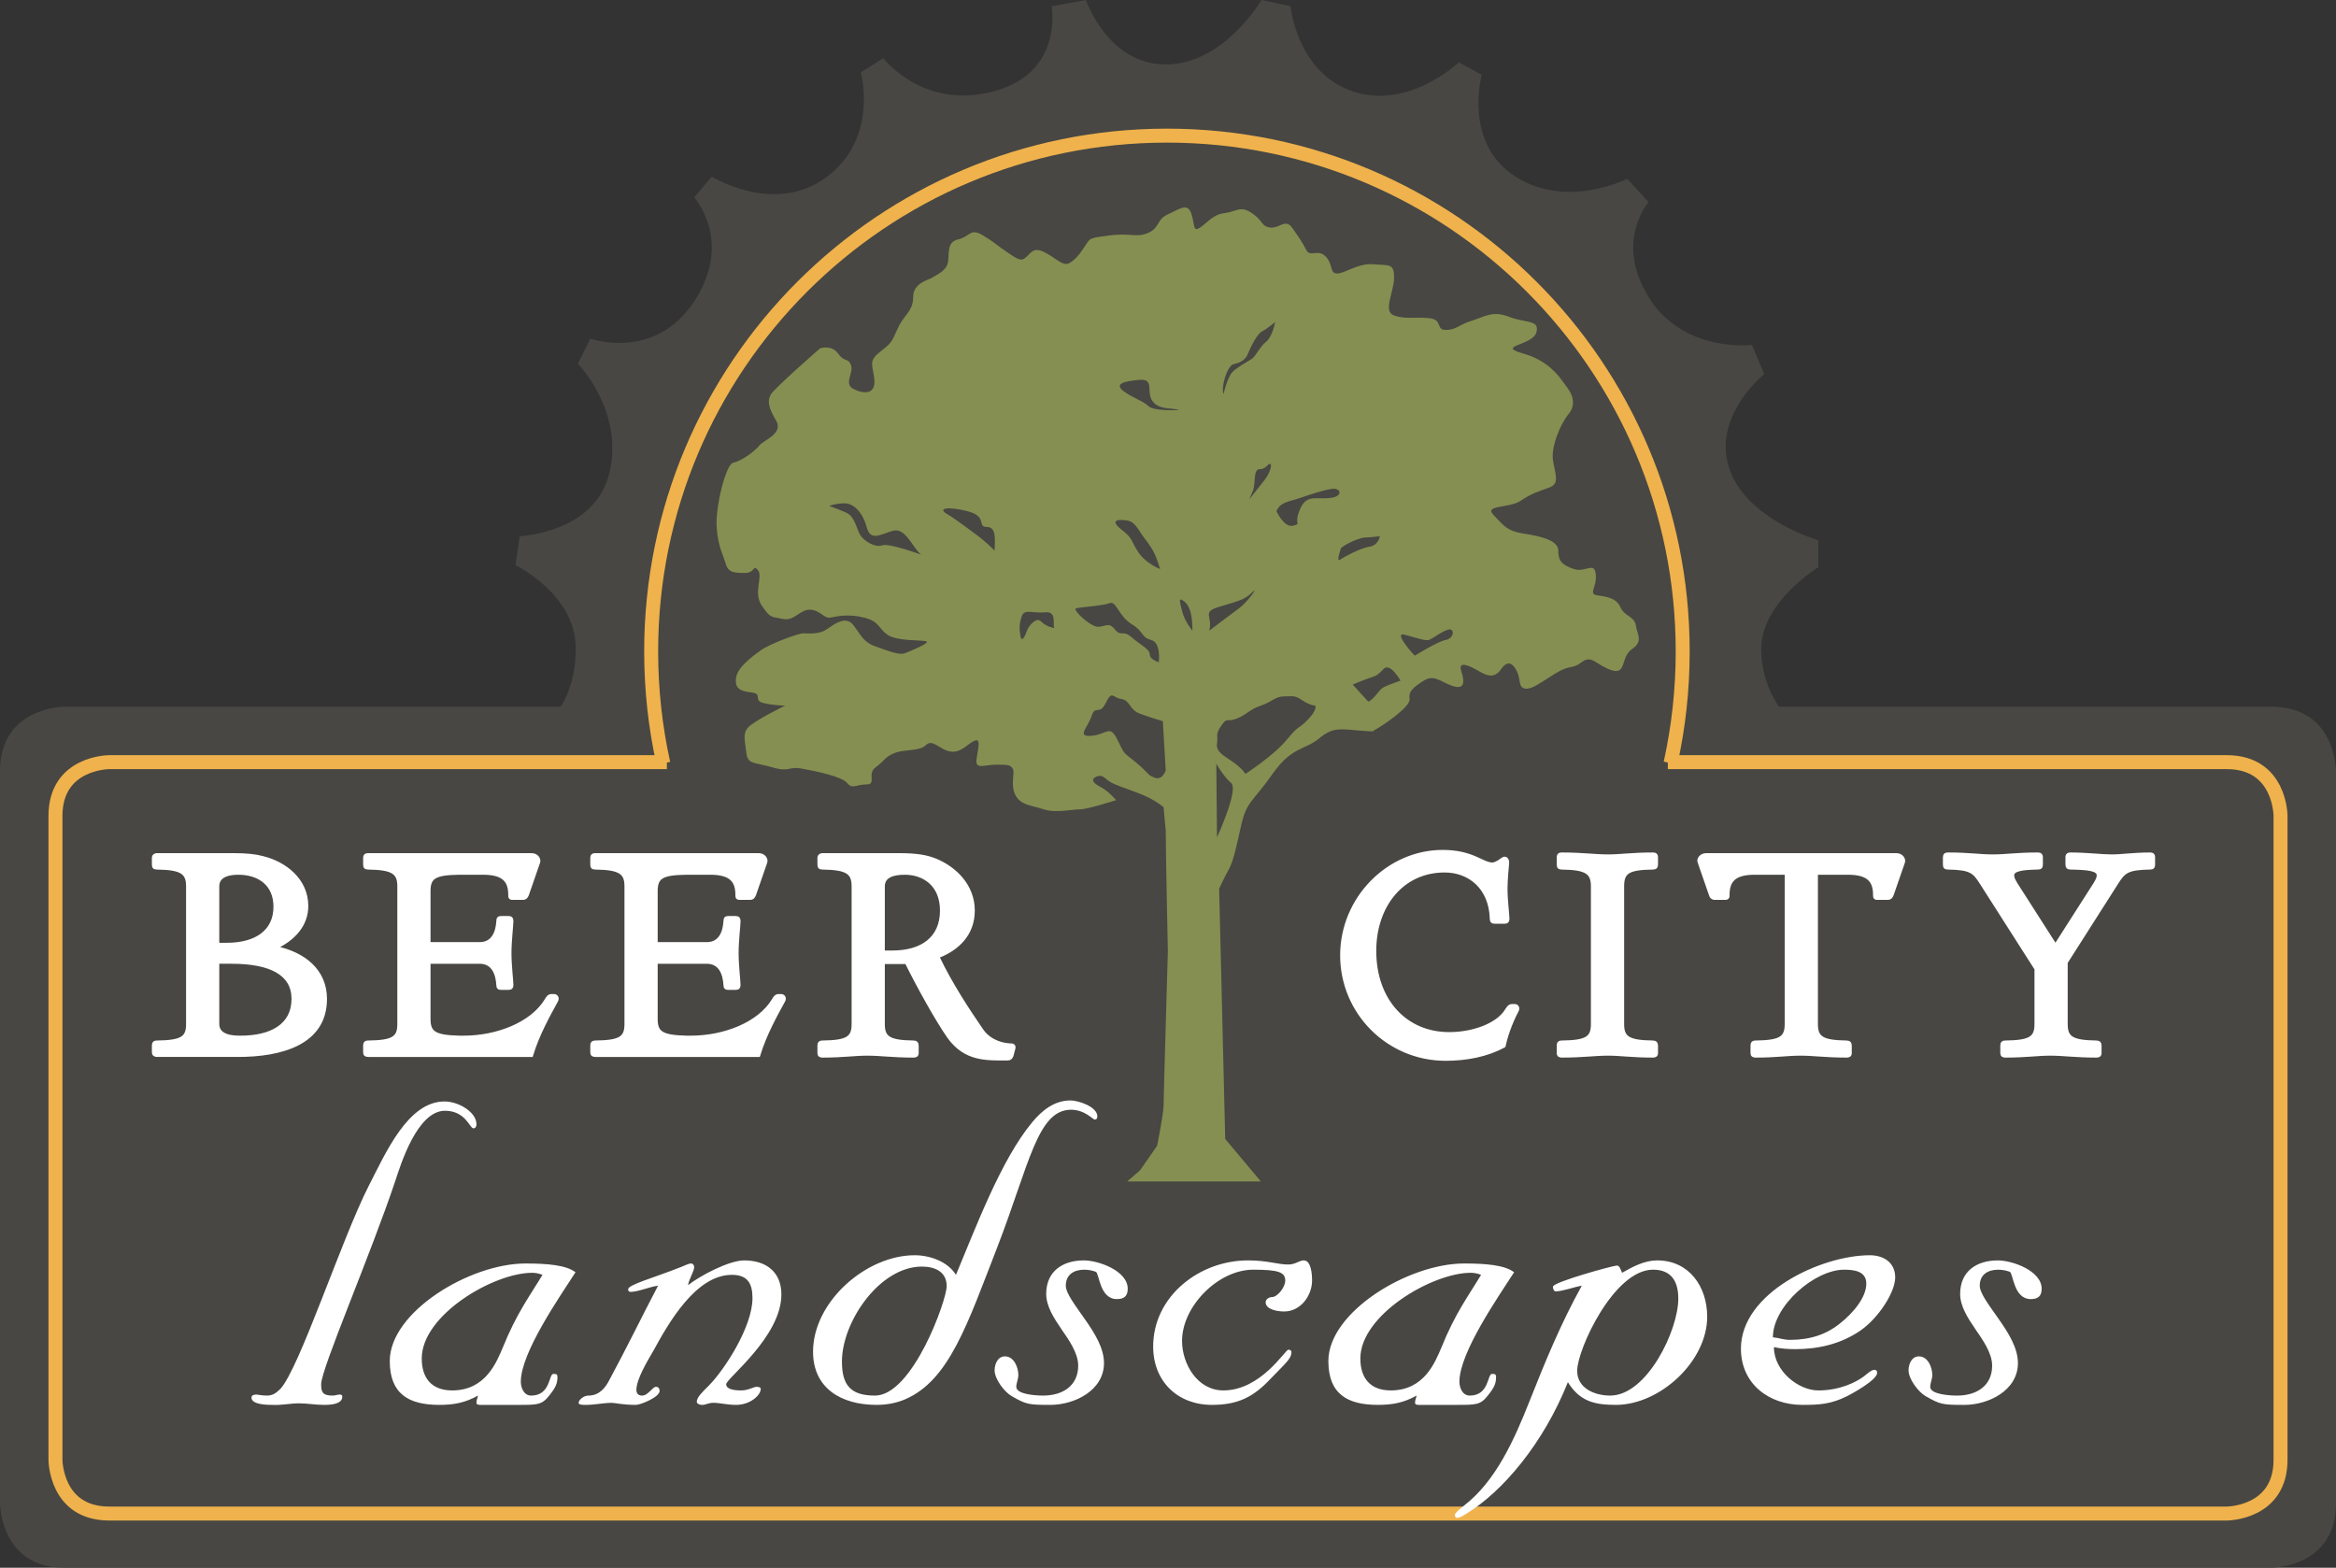
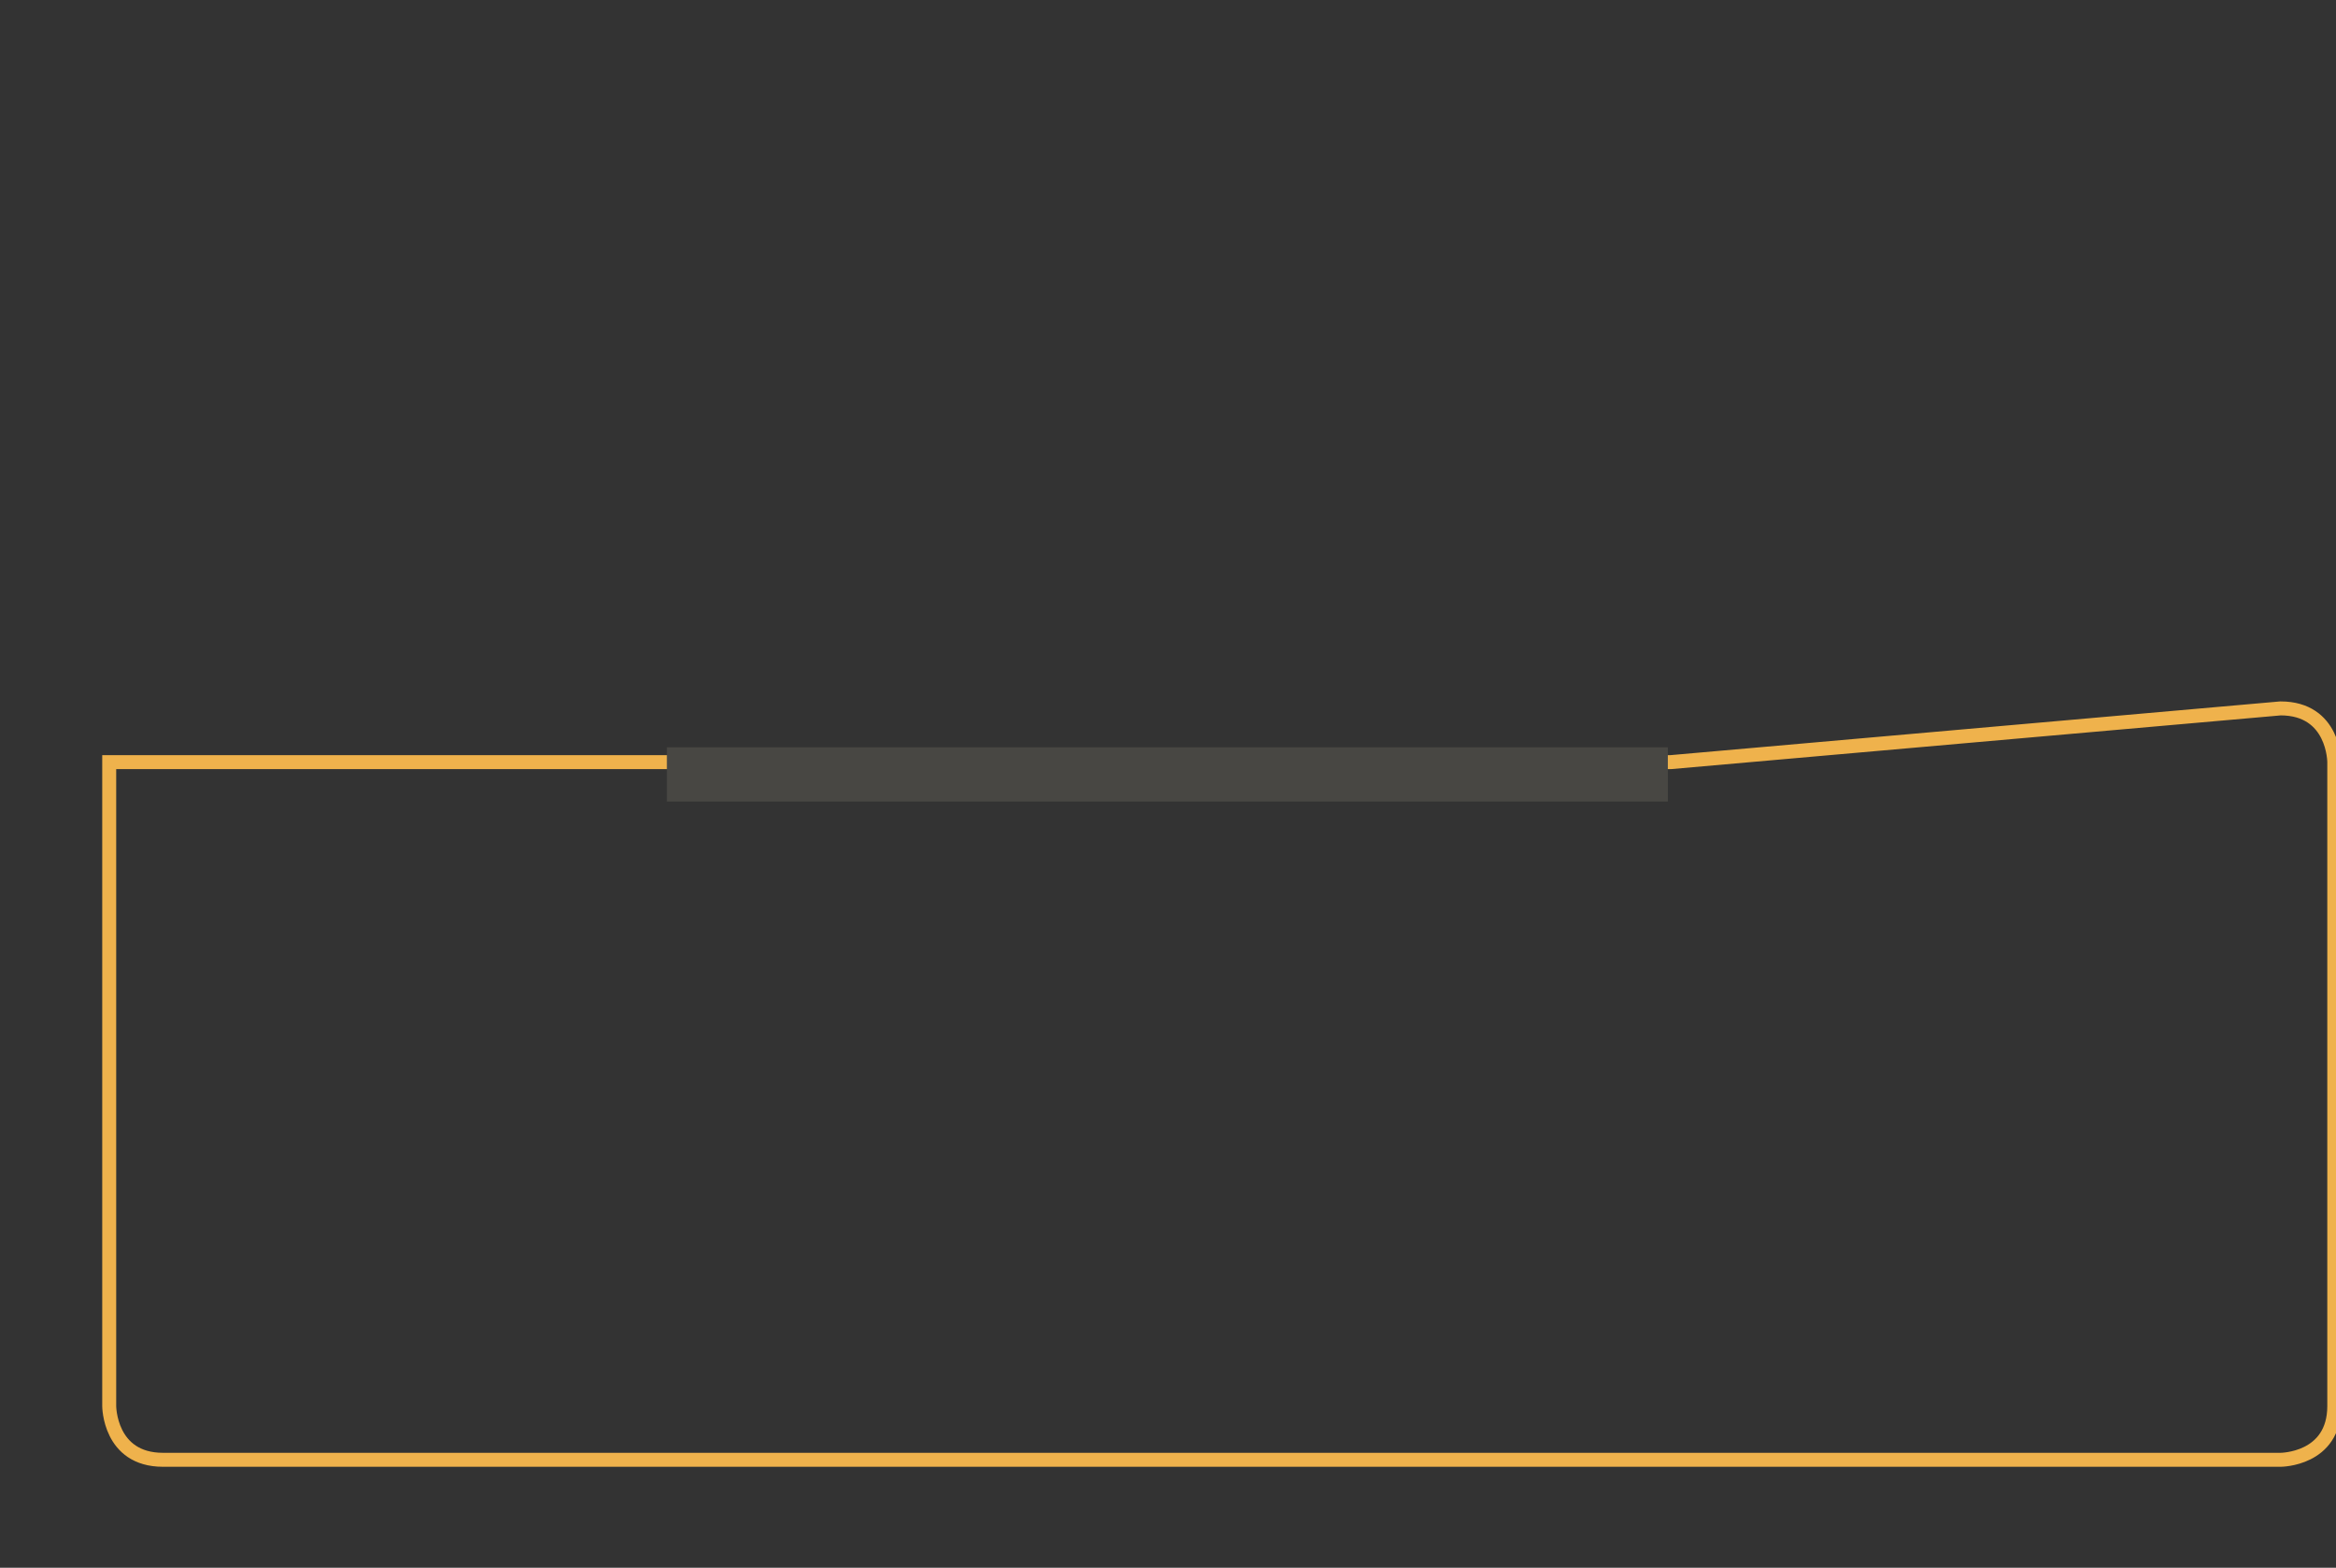
<svg xmlns="http://www.w3.org/2000/svg" xmlns:ns1="http://www.inkscape.org/namespaces/inkscape" xmlns:ns2="http://sodipodi.sourceforge.net/DTD/sodipodi-0.dtd" id="svg2" version="1.1" ns1:version="0.48.4 r9939" height="100%" xml:space="preserve" ns2:docname="Beer City.svg" viewBox="0 0 271.65 182.301" width="100%">
  <rect x="0" y="0" width="271.65" height="182.301" fill="#333333" stroke="none" />
  <defs id="defs6">
    <clipPath clipPathUnits="userSpaceOnUse" id="clipPath16">
      <path d="m 189,323 235.32,0 0,146.84 -235.32,0 0,-146.84 z" id="path18" ns1:connector-curvature="0" />
    </clipPath>
    <clipPath clipPathUnits="userSpaceOnUse" id="clipPath38">
-       <path d="M 0,792 612,792 612,0 0,0 0,792 z" id="path40" ns1:connector-curvature="0" />
-     </clipPath>
+       </clipPath>
  </defs>
  <ns2:namedview pagecolor="#ffffff" bordercolor="#666666" borderopacity="1" objecttolerance="10" gridtolerance="10" guidetolerance="10" ns1:pageopacity="0" ns1:pageshadow="2" ns1:window-width="1855" ns1:window-height="1056" id="namedview4" showgrid="false" fit-margin-top="0" fit-margin-left="0" fit-margin-right="0" fit-margin-bottom="0" ns1:zoom="1.9070707" ns1:cx="291.301" ns1:cy="88.820074" ns1:window-x="65" ns1:window-y="24" ns1:window-maximized="1" ns1:current-layer="g10" />
  <g id="g10" ns1:groupmode="layer" ns1:label="minouche1" transform="matrix(1.25,0,0,-1.25,-247.5,587.3)">
    <g id="g12">
      <g id="g14" clip-path="url(#clipPath16)">
        <g id="g20" transform="translate(248.859,402.571)">
-           <path d="m 0,0 c 0,0 2.706,1.933 2.706,6.959 0,5.025 -5.606,7.731 -5.606,7.731 l 0.387,2.706 c 0,0 7.088,0.258 8.376,5.994 C 7.152,29.124 2.9,33.44 2.9,33.44 l 1.159,2.321 c 0,0 5.993,-2.126 9.665,3.478 3.673,5.607 0,9.665 0,9.665 l 1.633,1.934 c 0,0 5.906,-3.672 10.739,0 4.832,3.673 3.125,9.698 3.125,9.698 l 2.094,1.32 c 0,0 3.673,-4.833 10.245,-3.092 6.572,1.739 5.412,7.924 5.412,7.924 l 3.19,0.581 c 0,0 2.029,-5.993 7.442,-5.993 5.412,0 8.892,5.993 8.892,5.993 l 2.706,-0.581 c 0,0 0.58,-6.185 5.799,-7.924 5.22,-1.741 9.858,2.706 9.858,2.706 l 2.127,-1.16 c 0,0 -1.74,-6.314 3.092,-9.439 4.833,-3.126 10.44,-0.226 10.44,-0.226 l 1.996,-2.191 c 0,0 -3.221,-3.608 0,-8.827 3.222,-5.22 9.601,-4.446 9.601,-4.446 l 1.16,-2.706 c 0,0 -4.833,-3.867 -3.286,-8.7 1.546,-4.832 8.312,-6.764 8.312,-6.764 l 0,-2.513 c 0,0 -5.412,-3.286 -5.316,-7.732 C 113.081,2.319 115.981,0 115.981,0 L 0,0 z" style="fill:#484743;fill-opacity:1;fill-rule:nonzero;stroke:none" id="path22" ns1:connector-curvature="0" />
-         </g>
+           </g>
        <g id="g24" transform="translate(204,404.1)">
-           <path d="m 0,0 c 0,0 -6,0 -6,-6 l 0,-68.1 c 0,0 0,-6 6,-6 l 205.32,0 c 0,0 6,0 6,6 l 0,68.1 c 0,0 0,6 -6,6 L 0,0 z" style="fill:#484743;fill-opacity:1;fill-rule:nonzero;stroke:none" id="path26" ns1:connector-curvature="0" />
-         </g>
+           </g>
        <g id="g28" transform="translate(259.606,398.94)">
-           <path d="m 0,0 -51.446,0 c 0,0 -5,0 -5,-5 l 0,-59.899 c 0,0 0,-5 5,-5 l 197,0 c 0,0 5,0 5,5 l 0,59.899 c 0,0 0,5 -5,5 L 93.807,0 0,0" style="fill:none;stroke:#efb24c;stroke-width:1.3;stroke-linecap:butt;stroke-linejoin:miter;stroke-miterlimit:4;stroke-opacity:1;stroke-dasharray:none" id="path30" ns1:connector-curvature="0" />
+           <path d="m 0,0 -51.446,0 l 0,-59.899 c 0,0 0,-5 5,-5 l 197,0 c 0,0 5,0 5,5 l 0,59.899 c 0,0 0,5 -5,5 L 93.807,0 0,0" style="fill:none;stroke:#efb24c;stroke-width:1.3;stroke-linecap:butt;stroke-linejoin:miter;stroke-miterlimit:4;stroke-opacity:1;stroke-dasharray:none" id="path30" ns1:connector-curvature="0" />
        </g>
      </g>
    </g>
    <path d="m 260.04,395.28 93.12,0 0,5.04 -93.12,0 0,-5.04 z" style="fill:#484743;fill-opacity:1;fill-rule:nonzero;stroke:none" id="path32" ns1:connector-curvature="0" />
    <g id="g34">
      <g id="g36" clip-path="url(#clipPath38)">
        <g id="g42" transform="translate(239.349,367.374)">
          <path d="m 0,0 c -3.408,0 -5.472,-4.8 -7.056,-7.872 -2.496,-4.897 -6.432,-16.944 -8.208,-18.864 -0.432,-0.432 -0.768,-0.624 -1.248,-0.624 -0.48,0 -0.864,0.096 -0.96,0.096 -0.24,0 -0.48,-0.049 -0.48,-0.288 0,-0.673 1.536,-0.673 1.968,-0.673 0.816,-0.047 1.632,0.145 2.448,0.145 0.768,0 1.536,-0.145 2.304,-0.145 0.624,0 1.728,0.049 1.728,0.769 0,0.143 -0.096,0.192 -0.24,0.192 -0.192,0 -0.432,-0.096 -0.672,-0.096 -0.96,0 -1.056,0.383 -1.056,1.056 0,1.44 4.608,12.048 6.912,18.96 0.48,1.44 2.016,6.48 4.608,6.48 1.92,0 2.304,-1.632 2.64,-1.632 0.192,0 0.288,0.143 0.288,0.384 C 2.976,-1.008 1.344,0 0,0 m 6.911,-28.225 c 1.728,0 2.16,0 2.832,0.865 0.624,0.768 0.768,1.152 0.768,1.728 0,0.288 -0.144,0.288 -0.384,0.288 -0.432,0 -0.24,-2.016 -2.064,-2.016 -0.672,0 -0.96,0.72 -0.96,1.296 0,2.688 3.6,7.872 5.088,10.176 -0.864,0.672 -2.64,0.816 -4.656,0.816 -5.184,0 -12.624,-4.512 -12.624,-9.073 0,-3.071 1.776,-4.08 4.608,-4.08 1.344,0 2.4,0.193 3.6,0.865 -0.048,-0.288 -0.144,-0.384 -0.144,-0.672 0,-0.096 0.048,-0.193 0.336,-0.193 l 3.6,0 z m -9.024,4.321 c 0,4.032 6.672,7.967 10.272,7.967 0.384,0 0.72,-0.095 0.96,-0.191 -1.152,-1.92 -2.4,-3.552 -3.696,-6.768 -0.576,-1.344 -1.584,-3.984 -4.704,-3.984 -1.92,0 -2.832,1.151 -2.832,2.976 m 30.768,5.616 c 0,-2.689 -2.64,-6.72 -4.08,-8.16 -0.528,-0.529 -1.104,-1.056 -1.104,-1.489 0,-0.143 0.192,-0.288 0.528,-0.288 0.288,0 0.576,0.193 1.008,0.193 0.624,0 1.296,-0.193 2.112,-0.193 1.344,0 2.304,0.912 2.304,1.489 0,0.144 -0.192,0.192 -0.384,0.192 -0.288,0 -0.768,-0.336 -1.44,-0.336 -0.768,0 -1.392,0.144 -1.392,0.576 0,0.528 5.136,4.416 5.136,8.352 0,2.112 -1.44,3.168 -3.456,3.168 -1.44,0 -4.128,-1.441 -5.232,-2.304 0.096,0.576 0.576,1.296 0.576,1.68 0,0.144 -0.096,0.336 -0.288,0.336 -0.24,0 -0.576,-0.192 -0.96,-0.336 -2.544,-1.008 -4.896,-1.632 -4.896,-2.064 0,-0.144 0.048,-0.24 0.24,-0.24 0.672,0 1.776,0.48 2.544,0.576 -1.536,-2.928 -2.928,-5.808 -4.512,-8.736 -0.384,-0.768 -0.96,-1.488 -1.968,-1.488 -0.48,0 -0.912,-0.432 -0.912,-0.672 0,-0.193 0.384,-0.193 0.672,-0.193 0.768,0 1.776,0.193 2.352,0.193 0.384,0 1.056,-0.193 2.304,-0.193 0.432,0 2.208,0.721 2.208,1.297 0,0.192 -0.096,0.384 -0.336,0.384 -0.336,0 -0.72,-0.816 -1.296,-0.816 -0.288,0 -0.528,0.144 -0.528,0.528 0,1.008 1.056,2.736 1.584,3.647 1.392,2.545 3.936,7.057 7.296,7.057 1.44,0 1.92,-0.768 1.92,-2.16 m 5.635,-4.992 c 0,-3.408 2.64,-4.945 5.904,-4.945 1.008,0 1.92,0.193 2.688,0.529 4.08,1.776 5.76,6.96 8.592,14.256 2.928,7.584 3.696,12.671 6.816,12.671 1.296,0 2.016,-0.911 2.208,-0.911 0.192,0 0.24,0.144 0.24,0.287 0,0.913 -1.776,1.489 -2.496,1.489 -1.488,0 -2.64,-0.912 -3.552,-2.016 -2.928,-3.504 -5.328,-9.984 -7.104,-14.208 -0.768,1.248 -2.448,1.824 -3.84,1.824 -4.512,0 -9.456,-4.32 -9.456,-8.976 m 2.688,-0.912 c 0,3.696 3.504,8.832 7.44,8.832 1.152,0 2.304,-0.432 2.304,-1.825 0,-1.295 -3.168,-10.175 -6.672,-10.175 -2.256,0 -3.072,0.96 -3.072,3.168 m 26.587,6.768 c 0,1.68 -2.736,2.64 -4.08,2.64 -1.968,0 -3.504,-1.008 -3.504,-3.12 0,-1.152 0.72,-2.256 1.44,-3.312 0.624,-0.912 1.536,-2.16 1.536,-3.36 0,-1.872 -1.44,-2.784 -3.264,-2.784 -0.624,0 -2.496,0.096 -2.496,0.816 0,0.336 0.192,0.72 0.192,1.104 0,0.671 -0.384,1.728 -1.248,1.728 -0.672,0 -0.96,-0.72 -0.96,-1.296 0,-0.816 0.912,-2.016 1.584,-2.4 1.344,-0.768 1.536,-0.817 3.6,-0.817 2.256,0 4.992,1.345 4.992,3.889 0,1.392 -0.864,2.784 -1.776,4.08 -0.864,1.248 -1.776,2.4 -1.776,3.12 0,1.008 0.72,1.488 1.728,1.488 0.432,0 0.768,-0.096 1.056,-0.192 0.336,-0.097 0.336,-2.544 1.968,-2.544 0.672,0 1.008,0.288 1.008,0.96 m 2.366,-5.376 c 0,-3.217 2.256,-5.425 5.472,-5.425 2.4,0 3.84,0.721 5.424,2.401 1.488,1.536 1.968,1.92 1.968,2.496 0,0.192 -0.193,0.24 -0.289,0.24 -0.287,0 -2.543,-3.792 -6.047,-3.792 -2.4,0 -3.84,2.448 -3.84,4.608 0,3.216 3.36,6.624 6.624,6.624 2.351,0 2.976,-0.24 2.976,-1.008 0,-0.672 -0.768,-1.536 -1.201,-1.536 -0.287,0 -0.623,-0.192 -0.623,-0.48 0,-0.672 1.056,-0.864 1.728,-0.864 1.536,0 2.592,1.488 2.592,2.88 0,0.624 -0.096,1.872 -0.768,1.872 -0.433,0 -0.769,-0.384 -1.441,-0.384 -1.007,0 -1.92,0.384 -3.744,0.384 -4.559,0 -8.831,-3.361 -8.831,-8.016 m 28.3,-5.425 c 1.728,0 2.16,0 2.832,0.865 0.624,0.768 0.768,1.152 0.768,1.728 0,0.288 -0.144,0.288 -0.384,0.288 -0.433,0 -0.24,-2.016 -2.064,-2.016 -0.672,0 -0.961,0.72 -0.961,1.296 0,2.688 3.601,7.872 5.088,10.176 -0.863,0.672 -2.639,0.816 -4.655,0.816 -5.185,0 -12.624,-4.512 -12.624,-9.073 0,-3.071 1.775,-4.08 4.607,-4.08 1.344,0 2.401,0.193 3.601,0.865 -0.048,-0.288 -0.144,-0.384 -0.144,-0.672 0,-0.096 0.047,-0.193 0.336,-0.193 l 3.6,0 z m -9.024,4.321 c 0,4.032 6.672,7.967 10.272,7.967 0.384,0 0.72,-0.095 0.96,-0.191 -1.152,-1.92 -2.4,-3.552 -3.696,-6.768 -0.576,-1.344 -1.584,-3.984 -4.704,-3.984 -1.92,0 -2.832,1.151 -2.832,2.976 m 29.578,5.568 c 0,-2.977 -2.928,-9.024 -6.336,-9.024 -1.441,0 -3.072,0.672 -3.072,2.304 0,1.968 3.408,9.408 7.055,9.408 1.681,0 2.353,-1.056 2.353,-2.688 m 2.688,-1.681 c 0,2.785 -1.68,5.233 -4.656,5.233 -1.152,0 -2.256,-0.576 -3.264,-1.153 -0.144,0.336 -0.24,0.673 -0.48,0.673 -0.336,0 -5.952,-1.536 -5.952,-1.968 0,-0.192 0.096,-0.432 0.24,-0.432 0.672,0 1.632,0.384 2.448,0.528 -1.92,-3.456 -3.408,-7.056 -4.848,-10.704 -1.44,-3.648 -3.168,-7.488 -6.096,-9.744 C 94.529,-37.872 94,-38.256 94,-38.448 c 0,-0.144 0.049,-0.288 0.241,-0.288 0.144,0 0.384,0.096 0.816,0.383 3.408,2.065 7.199,6.577 9.455,12.241 1.105,-1.776 2.449,-2.113 4.465,-2.113 4.08,0 8.496,4.033 8.496,8.208 m 3.138,-2.975 c 0,-3.264 2.592,-5.233 5.712,-5.233 1.536,0 2.64,0.049 4.176,0.817 0.384,0.192 2.784,1.488 2.784,2.16 0,0.192 -0.096,0.288 -0.24,0.288 -0.289,0 -0.576,-0.288 -1.008,-0.624 -0.72,-0.528 -2.208,-1.296 -4.224,-1.296 -1.824,0 -4.129,1.776 -4.129,4.032 0.576,-0.144 1.345,-0.192 1.969,-0.192 2.064,0 4.224,0.432 6.144,1.776 1.68,1.2 3.168,3.552 3.168,4.896 0,1.44 -1.152,2.064 -2.352,2.064 -4.56,0 -12,-3.505 -12,-8.688 m 11.664,6.048 c 0,-1.248 -1.152,-2.688 -2.496,-3.744 -1.2,-0.96 -2.689,-1.488 -4.609,-1.488 -0.576,0 -1.055,0.192 -1.584,0.239 0,2.929 3.889,6.289 6.625,6.289 0.959,0 2.064,-0.144 2.064,-1.296 m 16.315,-0.48 c 0,1.68 -2.736,2.64 -4.08,2.64 -1.968,0 -3.504,-1.008 -3.504,-3.12 0,-1.152 0.719,-2.256 1.44,-3.312 0.624,-0.912 1.536,-2.16 1.536,-3.36 0,-1.872 -1.44,-2.784 -3.265,-2.784 -0.623,0 -2.496,0.096 -2.496,0.816 0,0.336 0.193,0.72 0.193,1.104 0,0.671 -0.384,1.728 -1.248,1.728 -0.672,0 -0.96,-0.72 -0.96,-1.296 0,-0.816 0.912,-2.016 1.584,-2.4 1.343,-0.768 1.536,-0.817 3.599,-0.817 2.257,0 4.992,1.345 4.992,3.889 0,1.392 -0.863,2.784 -1.775,4.08 -0.864,1.248 -1.776,2.4 -1.776,3.12 0,1.008 0.719,1.488 1.727,1.488 0.433,0 0.769,-0.096 1.057,-0.192 0.336,-0.097 0.336,-2.544 1.968,-2.544 0.672,0 1.008,0.288 1.008,0.96" style="fill:#ffffff;fill-opacity:1;fill-rule:nonzero;stroke:none" id="path44" ns1:connector-curvature="0" />
        </g>
        <g id="g46" transform="translate(223.59,385.496)">
          <path d="m 0,0 c 0,-2.31 -1.77,-3.51 -4.5,-3.51 l -0.84,0 0,5.401 c 0,1.019 1.05,1.229 1.92,1.229 C -1.44,3.12 0,2.04 0,0 m 1.68,-8.58 c 0,-2.489 -2.07,-3.569 -4.89,-3.569 -0.54,0 -2.13,0 -2.13,1.229 l 0,5.76 1.29,0 c 3.69,0 5.73,-1.11 5.73,-3.42 m 1.26,8.641 c 0,2.429 -2.01,3.99 -4.11,4.5 C -1.83,4.74 -2.64,4.83 -3.9,4.83 l -7.08,0 c -0.18,0 -0.33,-0.09 -0.33,-0.3 l 0,-0.599 c 0,-0.241 0.06,-0.33 0.33,-0.33 2.31,-0.031 2.85,-0.451 2.85,-1.71 l 0,-12.811 c 0,-1.29 -0.54,-1.649 -2.85,-1.68 -0.27,0 -0.33,-0.12 -0.33,-0.33 l 0,-0.599 c 0,-0.241 0.15,-0.301 0.33,-0.301 l 7.53,0 c 4.02,0 8.13,1.11 8.13,5.25 0,2.641 -2.01,4.23 -4.65,4.77 1.62,0.75 2.91,2.04 2.91,3.871 m 5.733,-13.891 15.18,0 c 0.6,1.98 1.62,3.78 2.34,5.101 0.12,0.24 -0.03,0.45 -0.24,0.45 l -0.24,0 c -0.24,0 -0.36,-0.181 -0.48,-0.391 -1.35,-2.25 -4.62,-3.479 -7.68,-3.479 l -0.42,0 c -2.31,0.059 -2.82,0.42 -2.82,1.71 l 0,5.279 4.71,0 c 1.26,0 1.65,-1.079 1.71,-2.13 0,-0.239 0.09,-0.3 0.3,-0.3 l 0.69,0 c 0.21,0 0.3,0.09 0.3,0.3 0,0.36 -0.18,1.86 -0.18,2.971 0,1.109 0.18,2.609 0.18,2.969 0,0.241 -0.09,0.33 -0.3,0.33 l -0.69,0 c -0.21,0 -0.3,-0.06 -0.3,-0.33 -0.06,-1.02 -0.45,-2.099 -1.71,-2.099 l -4.71,0 0,4.889 c 0,1.29 0.51,1.65 2.82,1.68 l 2.22,0 c 1.95,0 2.49,-0.75 2.49,-2.04 0,-0.12 -0.03,-0.3 0.24,-0.3 l 0.99,0 c 0.21,0 0.3,0.12 0.39,0.33 l 1.05,3.031 c 0.09,0.269 -0.15,0.689 -0.66,0.689 l -15.18,0 c -0.21,0 -0.33,-0.059 -0.33,-0.3 l 0,-0.599 c 0,-0.241 0.06,-0.33 0.33,-0.33 2.31,-0.031 2.85,-0.451 2.85,-1.71 l 0,-12.811 c 0,-1.29 -0.54,-1.649 -2.85,-1.68 -0.27,0 -0.33,-0.12 -0.33,-0.33 l 0,-0.63 c 0,-0.21 0.12,-0.27 0.33,-0.27 m 21.131,0 15.18,0 c 0.6,1.98 1.62,3.78 2.34,5.101 0.12,0.24 -0.03,0.45 -0.24,0.45 l -0.24,0 c -0.24,0 -0.36,-0.181 -0.48,-0.391 -1.35,-2.25 -4.62,-3.479 -7.68,-3.479 l -0.42,0 c -2.31,0.059 -2.82,0.42 -2.82,1.71 l 0,5.279 4.71,0 c 1.26,0 1.65,-1.079 1.71,-2.13 0,-0.239 0.09,-0.3 0.3,-0.3 l 0.69,0 c 0.21,0 0.3,0.09 0.3,0.3 0,0.36 -0.18,1.86 -0.18,2.971 0,1.109 0.18,2.609 0.18,2.969 0,0.241 -0.09,0.33 -0.3,0.33 l -0.69,0 c -0.21,0 -0.3,-0.06 -0.3,-0.33 -0.06,-1.02 -0.45,-2.099 -1.71,-2.099 l -4.71,0 0,4.889 c 0,1.29 0.51,1.65 2.82,1.68 l 2.22,0 c 1.95,0 2.49,-0.75 2.49,-2.04 0,-0.12 -0.03,-0.3 0.24,-0.3 l 0.99,0 c 0.21,0 0.3,0.12 0.39,0.33 l 1.05,3.031 c 0.09,0.269 -0.15,0.689 -0.66,0.689 l -15.18,0 c -0.21,0 -0.33,-0.059 -0.33,-0.3 l 0,-0.599 c 0,-0.241 0.06,-0.33 0.33,-0.33 2.31,-0.031 2.85,-0.451 2.85,-1.71 l 0,-12.811 c 0,-1.29 -0.54,-1.649 -2.85,-1.68 -0.27,0 -0.33,-0.12 -0.33,-0.33 l 0,-0.63 c 0,-0.21 0.12,-0.27 0.33,-0.27 M 58.586,3.12 c 1.74,0 3.42,-1.05 3.42,-3.479 0,-2.611 -1.86,-3.87 -4.59,-3.87 l -0.84,0 0,6.12 c 0,1.019 1.05,1.229 2.01,1.229 m -0.57,1.71 -7.08,0 c -0.18,0 -0.33,-0.09 -0.33,-0.3 l 0,-0.599 c 0,-0.241 0.06,-0.33 0.33,-0.33 2.31,-0.031 2.85,-0.451 2.85,-1.71 l 0,-12.811 c 0,-1.29 -0.54,-1.649 -2.85,-1.68 -0.27,0 -0.33,-0.12 -0.33,-0.33 l 0,-0.69 c 0,-0.21 0.12,-0.27 0.33,-0.27 1.95,0 2.94,0.18 4.17,0.18 1.23,0 2.34,-0.18 4.29,-0.18 0.21,0 0.33,0.06 0.33,0.27 l 0,0.69 c 0,0.21 -0.09,0.33 -0.33,0.33 -2.31,0.031 -2.82,0.42 -2.82,1.68 l 0,5.731 2.16,0 c 1.05,-2.13 2.82,-5.34 3.96,-6.96 1.53,-2.101 3.45,-2.011 5.43,-2.011 0.24,0 0.33,0.091 0.42,0.301 l 0.18,0.689 c 0.06,0.271 -0.15,0.3 -0.24,0.3 -0.63,0 -1.92,0.24 -2.7,1.32 -1.32,1.92 -2.91,4.321 -4.14,6.901 1.8,0.689 3.3,2.04 3.3,4.29 0,2.309 -1.68,3.929 -3.48,4.679 -0.81,0.33 -1.71,0.51 -3.45,0.51 m 55.229,-0.87 c -0.931,0 -1.83,1.17 -4.62,1.17 -5.07,0 -9.39,-4.35 -9.39,-9.659 0,-5.341 4.32,-9.66 9.66,-9.66 1.919,0 3.84,0.359 5.43,1.229 0.15,0.721 0.57,2.07 1.23,3.3 0.121,0.211 0,0.45 -0.209,0.45 l -0.271,0 c -0.24,0 -0.36,-0.18 -0.511,-0.42 -0.808,-1.349 -3.089,-2.189 -5.339,-2.189 -4.049,0 -6.93,3.09 -6.93,7.71 0,4.139 2.519,7.439 6.51,7.439 2.28,0 4.259,-1.529 4.35,-4.439 0,-0.271 0.12,-0.33 0.33,-0.33 l 0.9,0 c 0.211,0 0.301,0.089 0.301,0.33 0,0.359 -0.18,1.679 -0.18,2.79 0,0.689 0.119,2.069 0.149,2.37 0.031,0.329 -0.18,0.599 -0.479,0.359 -0.362,-0.269 -0.691,-0.45 -0.931,-0.45 m 15.261,-17.58 0,0.69 c 0,0.21 -0.091,0.33 -0.33,0.33 -2.311,0.031 -2.821,0.42 -2.821,1.68 l 0,12.811 c 0,1.319 0.51,1.679 2.821,1.71 0.239,0 0.33,0.089 0.33,0.33 l 0,0.659 c 0,0.24 -0.121,0.301 -0.33,0.301 -1.951,0 -2.971,-0.181 -4.17,-0.181 -1.231,0 -2.341,0.181 -4.291,0.181 -0.209,0 -0.33,-0.061 -0.33,-0.301 l 0,-0.659 c 0,-0.241 0.06,-0.33 0.33,-0.33 2.31,-0.031 2.849,-0.451 2.849,-1.71 l 0,-12.811 c 0,-1.29 -0.539,-1.649 -2.849,-1.68 -0.27,0 -0.33,-0.12 -0.33,-0.33 l 0,-0.69 c 0,-0.21 0.121,-0.27 0.33,-0.27 1.95,0 3.06,0.18 4.291,0.18 1.199,0 2.219,-0.18 4.17,-0.18 0.209,0 0.33,0.06 0.33,0.27 m 22.976,17.761 c 0.09,0.269 -0.15,0.689 -0.66,0.689 l -17.67,0 c -0.509,0 -0.78,-0.42 -0.66,-0.689 l 1.05,-3.031 c 0.06,-0.21 0.181,-0.33 0.39,-0.33 l 0.961,0 c 0.299,0 0.269,0.18 0.269,0.3 0,1.29 0.54,2.04 2.49,2.04 l 2.94,0 0,-14.04 c 0,-1.29 -0.539,-1.649 -2.85,-1.68 -0.269,0 -0.33,-0.12 -0.33,-0.33 l 0,-0.69 c 0,-0.21 0.12,-0.27 0.33,-0.27 1.95,0 2.94,0.18 4.17,0.18 1.231,0 2.34,-0.18 4.29,-0.18 0.21,0 0.33,0.06 0.33,0.27 l 0,0.69 c 0,0.21 -0.09,0.33 -0.33,0.33 -2.309,0.031 -2.819,0.42 -2.819,1.68 l 0,14.04 2.939,0 c 1.949,0 2.491,-0.75 2.491,-2.04 0,-0.12 -0.031,-0.3 0.24,-0.3 l 0.989,0 c 0.21,0 0.3,0.12 0.39,0.33 l 1.05,3.031 z M 169.439,-12.6 c -2.308,0.031 -2.819,0.42 -2.819,1.68 l 0,5.731 4.74,7.439 c 0.63,0.96 0.9,1.32 3.06,1.351 0.269,0 0.33,0.089 0.33,0.33 l 0,0.659 c 0,0.24 -0.119,0.301 -0.33,0.301 -1.47,0 -2.609,-0.181 -3.57,-0.181 -0.9,0 -2.34,0.181 -3.81,0.181 -0.21,0 -0.33,-0.061 -0.33,-0.301 l 0,-0.659 c 0,-0.241 0.091,-0.33 0.33,-0.33 1.62,-0.031 2.58,-0.121 2.58,-0.691 0,-0.33 -0.27,-0.72 -0.479,-1.05 l -3.51,-5.49 -3.511,5.49 c -0.21,0.33 -0.479,0.72 -0.479,1.05 0,0.57 0.99,0.66 2.339,0.691 0.27,0 0.331,0.089 0.331,0.33 l 0,0.659 c 0,0.24 -0.122,0.301 -0.331,0.301 -1.95,0 -2.94,-0.181 -4.169,-0.181 -1.231,0 -2.221,0.181 -4.17,0.181 -0.211,0 -0.33,-0.061 -0.33,-0.301 l 0,-0.659 c 0,-0.241 0.059,-0.33 0.33,-0.33 2.16,-0.031 2.429,-0.391 3.059,-1.351 l 5.13,-8.04 0,-5.13 c 0,-1.29 -0.54,-1.649 -2.85,-1.68 -0.27,0 -0.33,-0.12 -0.33,-0.33 l 0,-0.69 c 0,-0.21 0.12,-0.27 0.33,-0.27 1.95,0 2.94,0.18 4.17,0.18 1.231,0 2.34,-0.18 4.289,-0.18 0.211,0 0.331,0.06 0.331,0.27 l 0,0.69 c 0,0.21 -0.09,0.33 -0.331,0.33" style="fill:#ffffff;fill-opacity:1;fill-rule:nonzero;stroke:none" id="path48" ns1:connector-curvature="0" />
        </g>
        <g id="g50" transform="translate(223.59,385.496)">
          <path d="m 0,0 c 0,-2.31 -1.77,-3.51 -4.5,-3.51 l -0.84,0 0,5.401 c 0,1.019 1.05,1.229 1.92,1.229 C -1.44,3.12 0,2.04 0,0 z m 1.68,-8.58 c 0,-2.489 -2.07,-3.569 -4.89,-3.569 -0.54,0 -2.13,0 -2.13,1.229 l 0,5.76 1.29,0 c 3.69,0 5.73,-1.11 5.73,-3.42 z m 1.26,8.641 c 0,2.429 -2.01,3.99 -4.11,4.5 C -1.83,4.74 -2.64,4.83 -3.9,4.83 l -7.08,0 c -0.18,0 -0.33,-0.09 -0.33,-0.3 l 0,-0.599 c 0,-0.241 0.06,-0.33 0.33,-0.33 2.31,-0.031 2.85,-0.451 2.85,-1.71 l 0,-12.811 c 0,-1.29 -0.54,-1.649 -2.85,-1.68 -0.27,0 -0.33,-0.12 -0.33,-0.33 l 0,-0.599 c 0,-0.241 0.15,-0.301 0.33,-0.301 l 7.53,0 c 4.02,0 8.13,1.11 8.13,5.25 0,2.641 -2.01,4.23 -4.65,4.77 1.62,0.75 2.91,2.04 2.91,3.871 z m 5.733,-13.891 15.18,0 c 0.6,1.98 1.62,3.78 2.34,5.101 0.12,0.24 -0.03,0.45 -0.24,0.45 l -0.24,0 c -0.24,0 -0.36,-0.181 -0.48,-0.391 -1.35,-2.25 -4.62,-3.479 -7.68,-3.479 l -0.42,0 c -2.31,0.059 -2.82,0.42 -2.82,1.71 l 0,5.279 4.71,0 c 1.26,0 1.65,-1.079 1.71,-2.13 0,-0.239 0.09,-0.3 0.3,-0.3 l 0.69,0 c 0.21,0 0.3,0.09 0.3,0.3 0,0.36 -0.18,1.86 -0.18,2.971 0,1.109 0.18,2.609 0.18,2.969 0,0.241 -0.09,0.33 -0.3,0.33 l -0.69,0 c -0.21,0 -0.3,-0.06 -0.3,-0.33 -0.06,-1.02 -0.45,-2.099 -1.71,-2.099 l -4.71,0 0,4.889 c 0,1.29 0.51,1.65 2.82,1.68 l 2.22,0 c 1.95,0 2.49,-0.75 2.49,-2.04 0,-0.12 -0.03,-0.3 0.24,-0.3 l 0.99,0 c 0.21,0 0.3,0.12 0.39,0.33 l 1.05,3.031 c 0.09,0.269 -0.15,0.689 -0.66,0.689 l -15.18,0 c -0.21,0 -0.33,-0.059 -0.33,-0.3 l 0,-0.599 c 0,-0.241 0.06,-0.33 0.33,-0.33 2.31,-0.031 2.85,-0.451 2.85,-1.71 l 0,-12.811 c 0,-1.29 -0.54,-1.649 -2.85,-1.68 -0.27,0 -0.33,-0.12 -0.33,-0.33 l 0,-0.63 c 0,-0.21 0.12,-0.27 0.33,-0.27 z m 21.131,0 15.18,0 c 0.6,1.98 1.62,3.78 2.34,5.101 0.12,0.24 -0.03,0.45 -0.24,0.45 l -0.24,0 c -0.24,0 -0.36,-0.181 -0.48,-0.391 -1.35,-2.25 -4.62,-3.479 -7.68,-3.479 l -0.42,0 c -2.31,0.059 -2.82,0.42 -2.82,1.71 l 0,5.279 4.71,0 c 1.26,0 1.65,-1.079 1.71,-2.13 0,-0.239 0.09,-0.3 0.3,-0.3 l 0.69,0 c 0.21,0 0.3,0.09 0.3,0.3 0,0.36 -0.18,1.86 -0.18,2.971 0,1.109 0.18,2.609 0.18,2.969 0,0.241 -0.09,0.33 -0.3,0.33 l -0.69,0 c -0.21,0 -0.3,-0.06 -0.3,-0.33 -0.06,-1.02 -0.45,-2.099 -1.71,-2.099 l -4.71,0 0,4.889 c 0,1.29 0.51,1.65 2.82,1.68 l 2.22,0 c 1.95,0 2.49,-0.75 2.49,-2.04 0,-0.12 -0.03,-0.3 0.24,-0.3 l 0.99,0 c 0.21,0 0.3,0.12 0.39,0.33 l 1.05,3.031 c 0.09,0.269 -0.15,0.689 -0.66,0.689 l -15.18,0 c -0.21,0 -0.33,-0.059 -0.33,-0.3 l 0,-0.599 c 0,-0.241 0.06,-0.33 0.33,-0.33 2.31,-0.031 2.85,-0.451 2.85,-1.71 l 0,-12.811 c 0,-1.29 -0.54,-1.649 -2.85,-1.68 -0.27,0 -0.33,-0.12 -0.33,-0.33 l 0,-0.63 c 0,-0.21 0.12,-0.27 0.33,-0.27 z M 58.586,3.12 c 1.74,0 3.42,-1.05 3.42,-3.479 0,-2.611 -1.86,-3.87 -4.59,-3.87 l -0.84,0 0,6.12 c 0,1.019 1.05,1.229 2.01,1.229 z m -0.57,1.71 -7.08,0 c -0.18,0 -0.33,-0.09 -0.33,-0.3 l 0,-0.599 c 0,-0.241 0.06,-0.33 0.33,-0.33 2.31,-0.031 2.85,-0.451 2.85,-1.71 l 0,-12.811 c 0,-1.29 -0.54,-1.649 -2.85,-1.68 -0.27,0 -0.33,-0.12 -0.33,-0.33 l 0,-0.69 c 0,-0.21 0.12,-0.27 0.33,-0.27 1.95,0 2.94,0.18 4.17,0.18 1.23,0 2.34,-0.18 4.29,-0.18 0.21,0 0.33,0.06 0.33,0.27 l 0,0.69 c 0,0.21 -0.09,0.33 -0.33,0.33 -2.31,0.031 -2.82,0.42 -2.82,1.68 l 0,5.731 2.16,0 c 1.05,-2.13 2.82,-5.34 3.96,-6.96 1.53,-2.101 3.45,-2.011 5.43,-2.011 0.24,0 0.33,0.091 0.42,0.301 l 0.18,0.689 c 0.06,0.271 -0.15,0.3 -0.24,0.3 -0.63,0 -1.92,0.24 -2.7,1.32 -1.32,1.92 -2.91,4.321 -4.14,6.901 1.8,0.689 3.3,2.04 3.3,4.29 0,2.309 -1.68,3.929 -3.48,4.679 -0.81,0.33 -1.71,0.51 -3.45,0.51 z m 55.229,-0.87 c -0.931,0 -1.83,1.17 -4.62,1.17 -5.07,0 -9.39,-4.35 -9.39,-9.659 0,-5.341 4.32,-9.66 9.66,-9.66 1.919,0 3.84,0.359 5.43,1.229 0.15,0.721 0.57,2.07 1.23,3.3 0.121,0.211 0,0.45 -0.209,0.45 l -0.271,0 c -0.24,0 -0.36,-0.18 -0.511,-0.42 -0.808,-1.349 -3.089,-2.189 -5.339,-2.189 -4.049,0 -6.93,3.09 -6.93,7.71 0,4.139 2.519,7.439 6.51,7.439 2.28,0 4.259,-1.529 4.35,-4.439 0,-0.271 0.12,-0.33 0.33,-0.33 l 0.9,0 c 0.211,0 0.301,0.089 0.301,0.33 0,0.359 -0.18,1.679 -0.18,2.79 0,0.689 0.119,2.069 0.149,2.37 0.031,0.329 -0.18,0.599 -0.479,0.359 -0.362,-0.269 -0.691,-0.45 -0.931,-0.45 z m 15.261,-17.58 0,0.69 c 0,0.21 -0.091,0.33 -0.33,0.33 -2.311,0.031 -2.821,0.42 -2.821,1.68 l 0,12.811 c 0,1.319 0.51,1.679 2.821,1.71 0.239,0 0.33,0.089 0.33,0.33 l 0,0.659 c 0,0.24 -0.121,0.301 -0.33,0.301 -1.951,0 -2.971,-0.181 -4.17,-0.181 -1.231,0 -2.341,0.181 -4.291,0.181 -0.209,0 -0.33,-0.061 -0.33,-0.301 l 0,-0.659 c 0,-0.241 0.06,-0.33 0.33,-0.33 2.31,-0.031 2.849,-0.451 2.849,-1.71 l 0,-12.811 c 0,-1.29 -0.539,-1.649 -2.849,-1.68 -0.27,0 -0.33,-0.12 -0.33,-0.33 l 0,-0.69 c 0,-0.21 0.121,-0.27 0.33,-0.27 1.95,0 3.06,0.18 4.291,0.18 1.199,0 2.219,-0.18 4.17,-0.18 0.209,0 0.33,0.06 0.33,0.27 z m 22.976,17.761 c 0.09,0.269 -0.15,0.689 -0.66,0.689 l -17.67,0 c -0.509,0 -0.78,-0.42 -0.66,-0.689 l 1.05,-3.031 c 0.06,-0.21 0.181,-0.33 0.39,-0.33 l 0.961,0 c 0.299,0 0.269,0.18 0.269,0.3 0,1.29 0.54,2.04 2.49,2.04 l 2.94,0 0,-14.04 c 0,-1.29 -0.539,-1.649 -2.85,-1.68 -0.269,0 -0.33,-0.12 -0.33,-0.33 l 0,-0.69 c 0,-0.21 0.12,-0.27 0.33,-0.27 1.95,0 2.94,0.18 4.17,0.18 1.231,0 2.34,-0.18 4.29,-0.18 0.21,0 0.33,0.06 0.33,0.27 l 0,0.69 c 0,0.21 -0.09,0.33 -0.33,0.33 -2.309,0.031 -2.819,0.42 -2.819,1.68 l 0,14.04 2.939,0 c 1.949,0 2.491,-0.75 2.491,-2.04 0,-0.12 -0.031,-0.3 0.24,-0.3 l 0.989,0 c 0.21,0 0.3,0.12 0.39,0.33 l 1.05,3.031 z M 169.439,-12.6 c -2.308,0.031 -2.819,0.42 -2.819,1.68 l 0,5.731 4.74,7.439 c 0.63,0.96 0.9,1.32 3.06,1.351 0.269,0 0.33,0.089 0.33,0.33 l 0,0.659 c 0,0.24 -0.119,0.301 -0.33,0.301 -1.47,0 -2.609,-0.181 -3.57,-0.181 -0.9,0 -2.34,0.181 -3.81,0.181 -0.21,0 -0.33,-0.061 -0.33,-0.301 l 0,-0.659 c 0,-0.241 0.091,-0.33 0.33,-0.33 1.62,-0.031 2.58,-0.121 2.58,-0.691 0,-0.33 -0.27,-0.72 -0.479,-1.05 l -3.51,-5.49 -3.511,5.49 c -0.21,0.33 -0.479,0.72 -0.479,1.05 0,0.57 0.99,0.66 2.339,0.691 0.27,0 0.331,0.089 0.331,0.33 l 0,0.659 c 0,0.24 -0.122,0.301 -0.331,0.301 -1.95,0 -2.94,-0.181 -4.169,-0.181 -1.231,0 -2.221,0.181 -4.17,0.181 -0.211,0 -0.33,-0.061 -0.33,-0.301 l 0,-0.659 c 0,-0.241 0.059,-0.33 0.33,-0.33 2.16,-0.031 2.429,-0.391 3.059,-1.351 l 5.13,-8.04 0,-5.13 c 0,-1.29 -0.54,-1.649 -2.85,-1.68 -0.27,0 -0.33,-0.12 -0.33,-0.33 l 0,-0.69 c 0,-0.21 0.12,-0.27 0.33,-0.27 1.95,0 2.94,0.18 4.17,0.18 1.231,0 2.34,-0.18 4.289,-0.18 0.211,0 0.331,0.06 0.331,0.27 l 0,0.69 c 0,0.21 -0.09,0.33 -0.331,0.33 z" style="fill:none;stroke:#ffffff;stroke-width:0.3;stroke-linecap:butt;stroke-linejoin:miter;stroke-miterlimit:4;stroke-opacity:1;stroke-dasharray:none" id="path52" ns1:connector-curvature="0" />
        </g>
        <g id="g54" transform="translate(350.185,411.655)">
          <path d="m 0,0 c -0.121,0.855 -1.083,0.855 -1.444,1.71 -0.361,0.855 -1.322,0.978 -2.164,1.1 -0.842,0.123 0,0.734 -0.121,1.956 -0.121,1.221 -0.962,0.121 -2.044,0.488 -1.083,0.367 -1.444,0.733 -1.444,1.71 0,0.978 -1.684,1.344 -3.248,1.589 -1.563,0.244 -1.803,0.733 -2.765,1.711 -0.963,0.977 1.443,0.611 2.526,1.344 1.082,0.733 1.683,0.854 2.645,1.221 0.961,0.367 0.602,1.1 0.361,2.443 -0.241,1.345 0.721,3.543 1.442,4.399 0.723,0.856 0.361,1.833 -0.119,2.443 -0.481,0.612 -1.443,2.444 -4.09,3.177 -2.645,0.734 0.843,0.734 1.203,1.955 0.361,1.222 -0.961,0.856 -2.525,1.466 -1.565,0.611 -2.286,0 -3.488,-0.366 -1.204,-0.367 -1.444,-0.856 -2.405,-0.856 -0.963,0 -0.242,0.978 -1.564,1.1 -1.323,0.122 -2.165,-0.122 -3.248,0.245 -1.082,0.366 0,2.199 0,3.543 0,1.344 -0.481,1.1 -1.924,1.222 -1.443,0.122 -2.647,-0.856 -3.368,-0.856 -0.722,0 -0.361,0.856 -1.082,1.589 -0.722,0.731 -1.443,-0.123 -1.804,0.61 -0.361,0.734 -0.723,1.222 -1.323,2.078 -0.601,0.855 -1.203,-0.124 -2.045,0 -0.843,0.122 -0.601,0.61 -1.685,1.343 -1.082,0.734 -1.442,0.123 -2.524,0 -1.083,-0.122 -1.564,-0.855 -2.286,-1.343 -0.721,-0.489 -0.481,0.366 -0.842,1.343 -0.36,0.978 -1.082,0.366 -2.165,-0.122 -1.082,-0.488 -0.721,-1.221 -1.803,-1.71 -1.083,-0.489 -1.684,0 -3.609,-0.245 -1.924,-0.244 -1.804,-0.244 -2.285,-0.977 -0.481,-0.733 -0.842,-1.222 -1.443,-1.588 -0.601,-0.368 -1.323,0.488 -2.285,0.977 -0.963,0.489 -1.203,0.122 -1.685,-0.366 -0.481,-0.489 -0.721,-0.367 -1.804,0.366 -1.082,0.733 -1.082,0.856 -2.284,1.588 -1.203,0.734 -1.203,-0.122 -2.286,-0.366 -1.083,-0.244 -0.842,-1.222 -0.962,-2.077 -0.121,-0.856 -1.083,-1.222 -1.443,-1.466 -0.361,-0.245 -1.804,-0.489 -1.804,-1.833 0,-1.344 -0.842,-1.588 -1.444,-2.932 -0.601,-1.344 -0.601,-1.344 -1.684,-2.2 -1.082,-0.855 -0.601,-1.223 -0.481,-2.565 0.12,-1.344 -0.962,-1.344 -1.924,-0.856 -0.962,0.488 0,1.467 -0.241,2.198 -0.24,0.735 -0.601,0.246 -1.202,1.101 -0.602,0.855 -1.684,0.489 -1.684,0.489 0,0 -4.21,-3.666 -4.57,-4.276 -0.361,-0.611 -0.241,-1.221 0.48,-2.444 0.722,-1.221 -1.202,-1.833 -1.563,-2.321 -0.361,-0.489 -1.684,-1.467 -2.406,-1.589 -0.721,-0.121 -1.684,-4.154 -1.563,-5.986 0.12,-1.833 0.601,-2.566 0.842,-3.421 0.24,-0.856 0.842,-0.856 1.804,-0.856 0.962,0 0.722,0.856 1.203,0.245 0.481,-0.611 -0.481,-2.077 0.361,-3.299 0.842,-1.221 0.842,-0.978 1.924,-1.221 1.082,-0.245 1.563,0.854 2.525,0.854 0.963,0 1.324,-0.854 1.925,-0.733 0.602,0.122 1.684,0.367 3.127,0 1.443,-0.366 1.323,-0.977 2.165,-1.588 0.842,-0.61 3.127,-0.489 3.608,-0.61 0.481,-0.123 -1.323,-0.856 -1.924,-1.1 -0.601,-0.245 -1.684,0.244 -2.767,0.611 -1.082,0.366 -1.323,0.976 -2.044,1.954 -0.722,0.978 -1.804,0.123 -2.526,-0.367 -0.721,-0.488 -1.684,-0.365 -2.165,-0.365 -0.481,0 -3.127,-0.978 -3.969,-1.589 -0.842,-0.611 -2.165,-1.588 -2.285,-2.565 -0.12,-0.979 0.361,-1.223 1.443,-1.345 1.083,-0.123 0.121,-0.732 1.083,-0.977 0.962,-0.244 2.044,-0.244 2.044,-0.244 0,0 -3.006,-1.467 -3.487,-2.077 -0.482,-0.611 -0.241,-1.222 -0.121,-2.323 0.121,-1.098 0.722,-0.854 2.406,-1.342 1.683,-0.491 1.443,0.121 2.766,-0.123 1.323,-0.245 3.729,-0.733 4.21,-1.344 0.481,-0.61 0.841,-0.122 1.804,-0.122 0.962,0 0,0.977 0.841,1.589 0.842,0.61 0.842,0.977 1.805,1.342 0.962,0.368 2.285,0.123 2.886,0.735 0.602,0.61 1.323,-0.49 2.285,-0.612 0.963,-0.123 1.444,0.612 2.165,0.978 0.722,0.367 0.361,-0.733 0.241,-1.71 -0.12,-0.979 0.722,-0.489 1.804,-0.489 1.082,0 1.323,0 1.564,-0.367 0.24,-0.368 -0.241,-1.466 0.24,-2.444 0.481,-0.977 1.564,-0.977 2.646,-1.344 1.083,-0.366 2.646,0 3.368,0 0.721,0 3.367,0.856 3.367,0.856 0,0 -0.721,0.854 -1.443,1.222 -0.722,0.366 -0.962,0.733 -0.361,0.977 0.602,0.244 0.722,-0.244 1.444,-0.611 0.721,-0.366 2.405,-0.856 3.368,-1.344 0.962,-0.489 1.406,-0.903 1.406,-0.903 l 0.199,-2.182 c 0,-1.87 0.198,-11.223 0.198,-11.223 0,0 -0.397,-13.607 -0.397,-14.34 0,-0.734 -0.597,-3.742 -0.597,-3.742 l -1.591,-2.286 -1.193,-1.039 12.429,0 -3.314,3.949 -0.565,23.278 c 0,0 0.401,0.913 0.881,1.768 0.482,0.856 0.722,2.2 1.203,4.277 0.481,2.077 1.082,2.077 2.887,4.642 1.804,2.566 3.007,2.199 4.33,3.299 1.322,1.1 2.043,0.855 3.728,0.733 1.684,-0.122 1.083,-0.122 1.563,0.122 0.482,0.245 3.248,2.077 3.127,2.81 -0.121,0.733 0.361,1.1 1.324,1.711 0.961,0.61 1.564,-0.122 2.646,-0.488 1.082,-0.367 1.202,0.244 0.842,1.343 -0.361,1.1 0.842,0.489 1.682,0 0.842,-0.489 1.445,-0.61 2.045,0.244 0.603,0.856 1.084,0.49 1.445,-0.244 0.361,-0.733 0.12,-1.466 0.721,-1.589 0.602,-0.121 1.203,0.367 2.766,1.344 1.564,0.979 1.564,0.367 2.525,1.1 0.963,0.733 1.324,-0.244 2.768,-0.733 1.443,-0.488 0.841,1.222 1.924,1.956 C 0.721,-1.465 0.119,-0.855 0,0 m -70.12,7.454 c -0.602,-0.244 -1.684,0.366 -2.045,0.977 -0.361,0.61 -0.481,1.71 -1.323,2.077 -0.841,0.367 -1.563,0.61 -1.563,0.61 0,0 0.601,0.245 1.443,0.245 0.842,0 1.684,-0.855 2.045,-2.199 0.36,-1.344 1.202,-0.733 2.405,-0.367 1.203,0.367 1.804,-1.466 2.646,-2.199 0,0 -3.007,1.1 -3.608,0.856 m 10.464,-0.49 c 0,0 -0.842,0.856 -1.684,1.467 -0.842,0.61 -1.925,1.465 -2.767,1.954 -0.841,0.49 0,0.733 1.925,0.245 1.925,-0.489 0.842,-1.466 1.804,-1.466 0.962,0 0.722,-1.344 0.722,-2.2 m 4.33,-6.597 c -0.482,0.488 -1.203,-0.488 -1.324,-0.855 -0.12,-0.367 -0.481,-1.222 -0.601,-0.49 -0.12,0.734 -0.12,1.101 0.12,1.833 0.241,0.734 1.083,0.245 2.166,0.367 1.082,0.122 0.721,-0.977 0.842,-1.466 0,0 -0.722,0.123 -1.203,0.611 m 7.938,9.408 c 0.842,-0.123 0.962,-0.734 1.804,-1.833 0.842,-1.099 0.962,-1.588 1.323,-2.688 0,0 -1.323,0.489 -2.045,1.589 -0.721,1.099 -0.442,1.22 -1.546,2.077 -1.104,0.855 -0.378,0.976 0.464,0.855 m -4.691,-8.186 c 0.361,0.121 2.526,0.244 3.127,0.488 0.601,0.245 0.842,-1.222 2.045,-1.954 1.203,-0.734 0.842,-1.222 1.804,-1.467 0.962,-0.244 0.722,-2.077 0.722,-2.077 0,0 -0.842,0.245 -0.842,0.733 0,0.49 -0.842,0.856 -1.684,1.589 -0.842,0.732 -0.962,0 -1.564,0.732 -0.601,0.734 -0.842,0.246 -1.563,0.246 -0.722,0 -2.406,1.587 -2.045,1.71 m 8.341,-15.068 c 0,0 -0.283,-0.938 -1.004,-0.693 -0.722,0.244 -0.601,0.487 -1.804,1.466 -1.203,0.977 -0.962,0.61 -1.684,2.077 -0.722,1.466 -0.962,0.489 -2.406,0.366 -1.443,-0.121 -0.361,0.734 0,1.833 0.361,1.1 0.722,0 1.323,1.222 0.602,1.222 0.602,0.489 1.444,0.366 0.842,-0.121 0.721,-0.977 1.684,-1.345 0.962,-0.365 2.181,-0.719 2.181,-0.719 l 0.266,-4.573 z m -1.605,33.883 c -0.482,0.489 -1.684,0.856 -2.406,1.466 -0.722,0.61 0.12,0.856 1.564,0.978 1.443,0.122 0.601,-1.1 1.202,-1.955 0.602,-0.856 1.684,-0.61 2.526,-0.856 0,0 -2.405,-0.121 -2.886,0.367 m 3.126,-19.06 c -0.24,0.978 -0.361,1.344 0.24,0.856 0.602,-0.49 0.723,-1.588 0.723,-2.688 0,0 -0.723,0.855 -0.963,1.832 m 4.812,22.969 c 0.6,0.123 1.082,0.368 1.322,0.978 0.241,0.611 0.842,1.833 1.323,2.077 0.482,0.245 1.203,0.856 1.203,0.856 0,0 -0.24,-1.344 -0.842,-1.833 -0.601,-0.489 -0.962,-1.344 -1.324,-1.588 -0.36,-0.245 -1.322,-0.733 -1.803,-1.222 -0.482,-0.489 -0.841,-2.077 -0.841,-2.077 -0.241,0.733 0.359,2.686 0.962,2.809 m 2.885,-10.751 c -0.48,-0.61 -1.443,-1.833 -1.443,-1.833 l 0.361,0.856 c 0.241,0.733 0,1.954 0.602,1.954 0.601,0 0.722,0.49 0.962,0.49 0.241,0 0,-0.856 -0.482,-1.467 M -38.848,1.71 c 1.563,0.49 2.405,0.612 3.125,1.345 0.723,0.733 -0.36,-0.855 -1.203,-1.466 -0.84,-0.611 -2.764,-2.077 -2.764,-2.077 0.36,1.343 -0.722,1.71 0.842,2.198 m -0.119,-21.423 -0.065,6.858 c 0,0 0.665,-1.195 1.386,-1.806 0.72,-0.61 -1.321,-5.052 -1.321,-5.052 m 8.416,10.917 c -0.961,-0.978 -0.72,-0.367 -1.924,-1.833 -1.203,-1.467 -3.848,-3.177 -3.848,-3.177 -0.241,0.366 -0.603,0.733 -1.323,1.222 -0.721,0.488 -1.44,0.866 -1.321,1.6 0.121,0.733 -0.203,0.808 0.399,1.662 0.601,0.856 0.441,0.282 1.403,0.648 0.962,0.366 1.202,0.855 2.284,1.222 1.084,0.366 1.324,0.855 2.166,0.855 0.842,0 0.963,0.122 1.684,-0.366 0.722,-0.489 1.203,-0.489 1.203,-0.489 0,0 0.24,-0.367 -0.723,-1.344 m -0.72,19.548 c -0.602,-1.466 0.24,-1.221 -0.602,-1.466 -0.842,-0.245 -1.563,1.344 -1.563,1.344 0.36,0.855 1.082,0.855 2.165,1.222 1.082,0.366 2.164,0.733 3.005,0.856 0.842,0.121 1.084,-0.734 -0.24,-0.856 -1.322,-0.123 -2.164,0.366 -2.765,-1.1 m 3.728,-4.642 c -0.361,-0.245 0.119,1.1 0.119,1.1 0.603,0.488 1.806,0.977 2.287,0.977 0.481,0 1.323,0.121 1.323,0.121 0,0 -0.122,-0.854 -0.962,-0.977 -0.842,-0.121 -2.406,-0.977 -2.767,-1.221 m 4.089,-11.852 c -0.482,-0.244 -0.841,-1.1 -1.443,-1.344 l -1.443,1.588 c 0,0 0.842,0.367 1.564,0.612 0.721,0.244 0.721,0.244 1.322,0.854 0.602,0.611 1.563,-1.099 1.563,-1.099 0,0 -1.082,-0.367 -1.563,-0.611 m 5.774,4.398 c -0.722,-0.121 -2.887,-1.466 -2.887,-1.466 -0.482,0.489 -1.925,2.199 -0.963,1.955 0.963,-0.244 1.925,-0.61 2.286,-0.489 0.361,0.123 1.443,0.977 1.925,0.977 0.479,0 0.36,-0.854 -0.361,-0.977" style="fill:#858f51;fill-opacity:1;fill-rule:nonzero;stroke:none" id="path56" ns1:connector-curvature="0" />
        </g>
        <g id="g58" transform="translate(353.413,398.848)">
-           <path d="m 0,0 c 0.739,3.346 1.13,6.824 1.13,10.393 0,26.499 -21.484,47.982 -47.983,47.982 -26.5,0 -47.982,-21.483 -47.982,-47.982 0,-3.577 0.391,-7.061 1.133,-10.414" style="fill:none;stroke:#efb24c;stroke-width:1.3;stroke-linecap:butt;stroke-linejoin:miter;stroke-miterlimit:4;stroke-opacity:1;stroke-dasharray:none" id="path60" ns1:connector-curvature="0" />
-         </g>
+           </g>
      </g>
    </g>
  </g>
</svg>